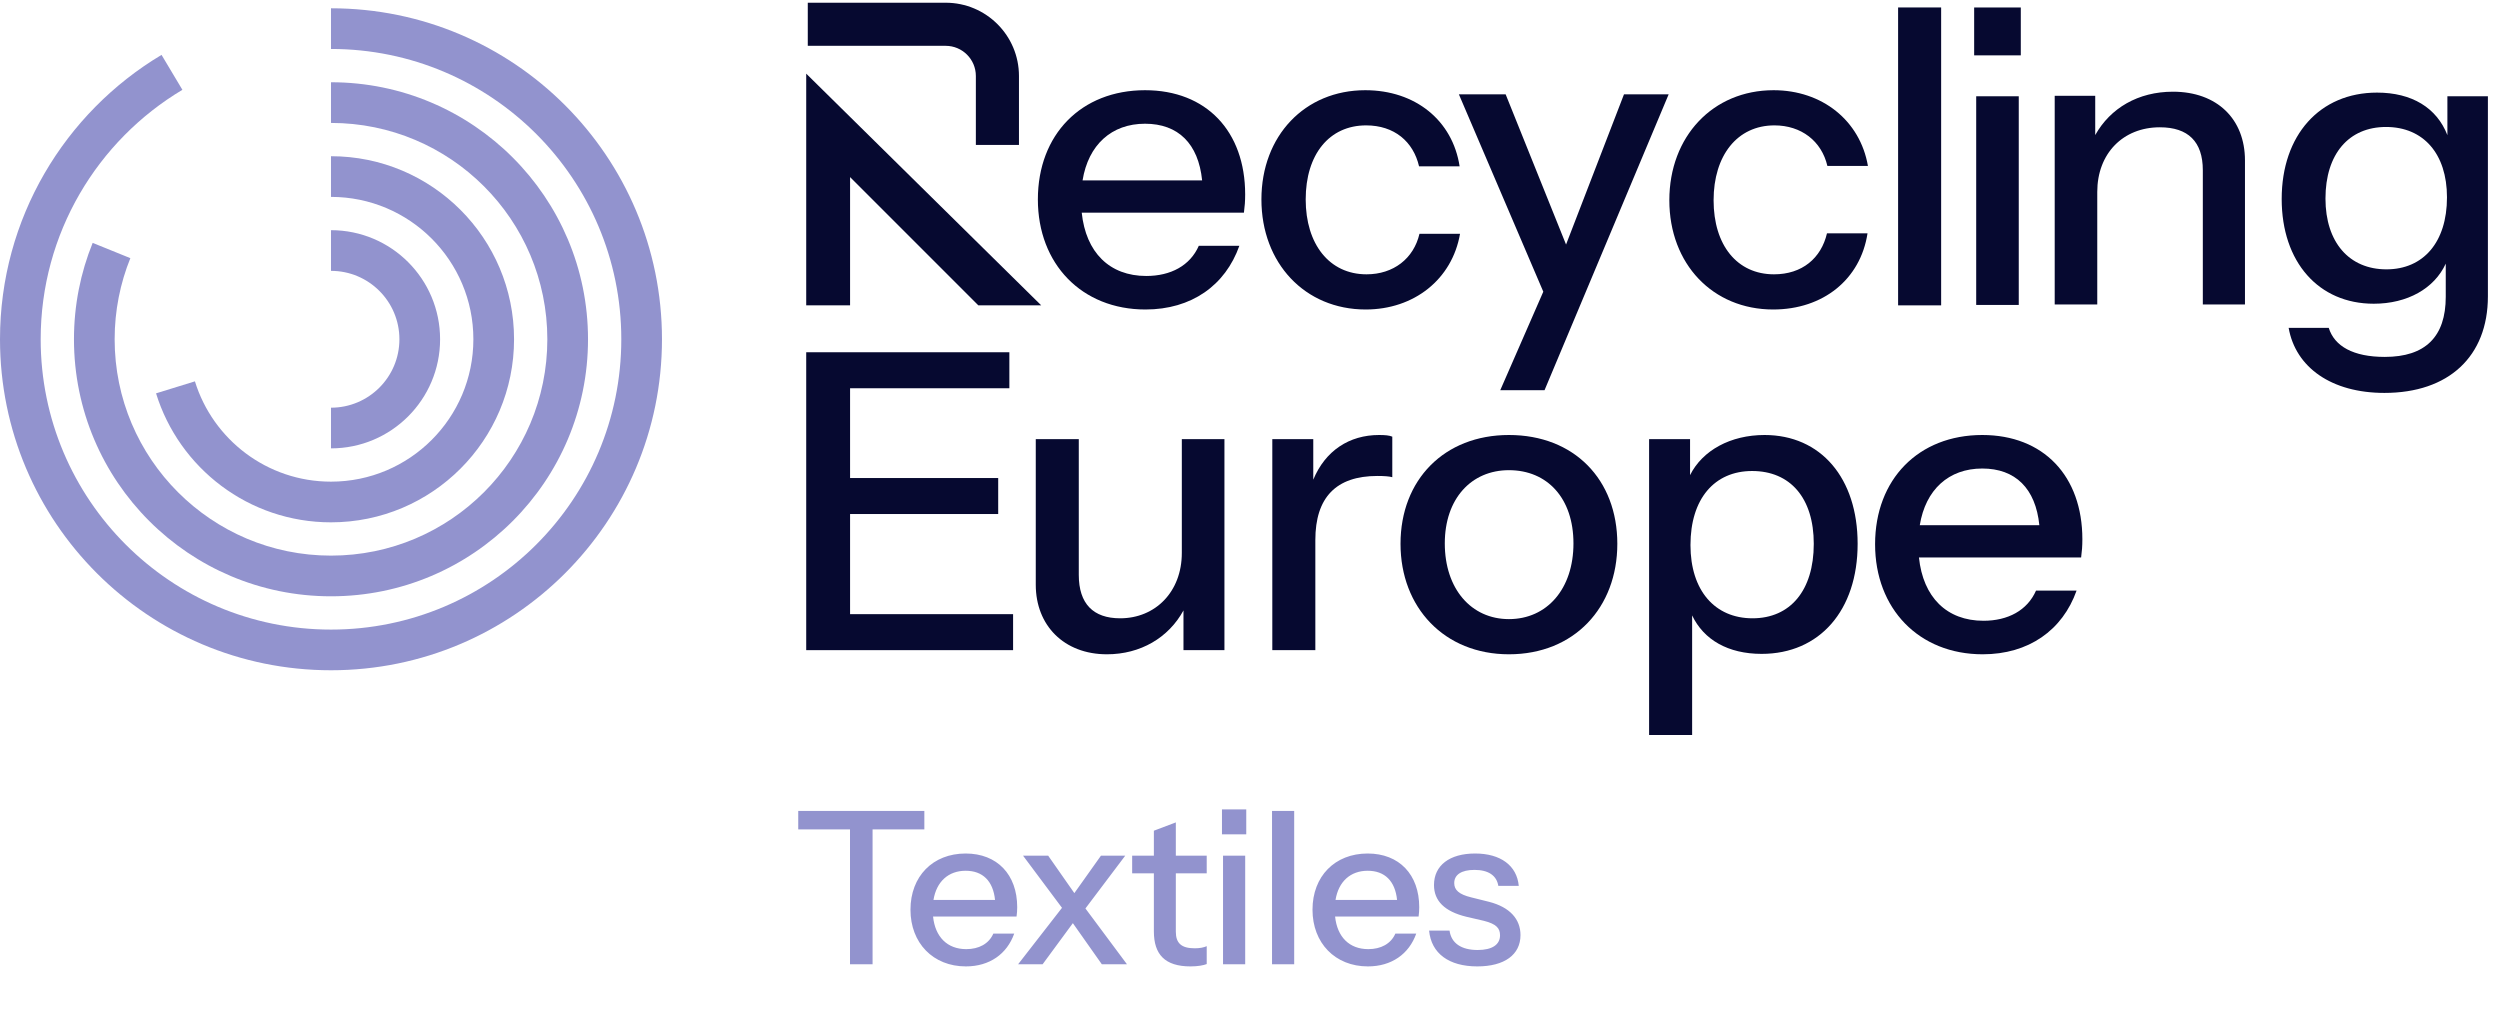
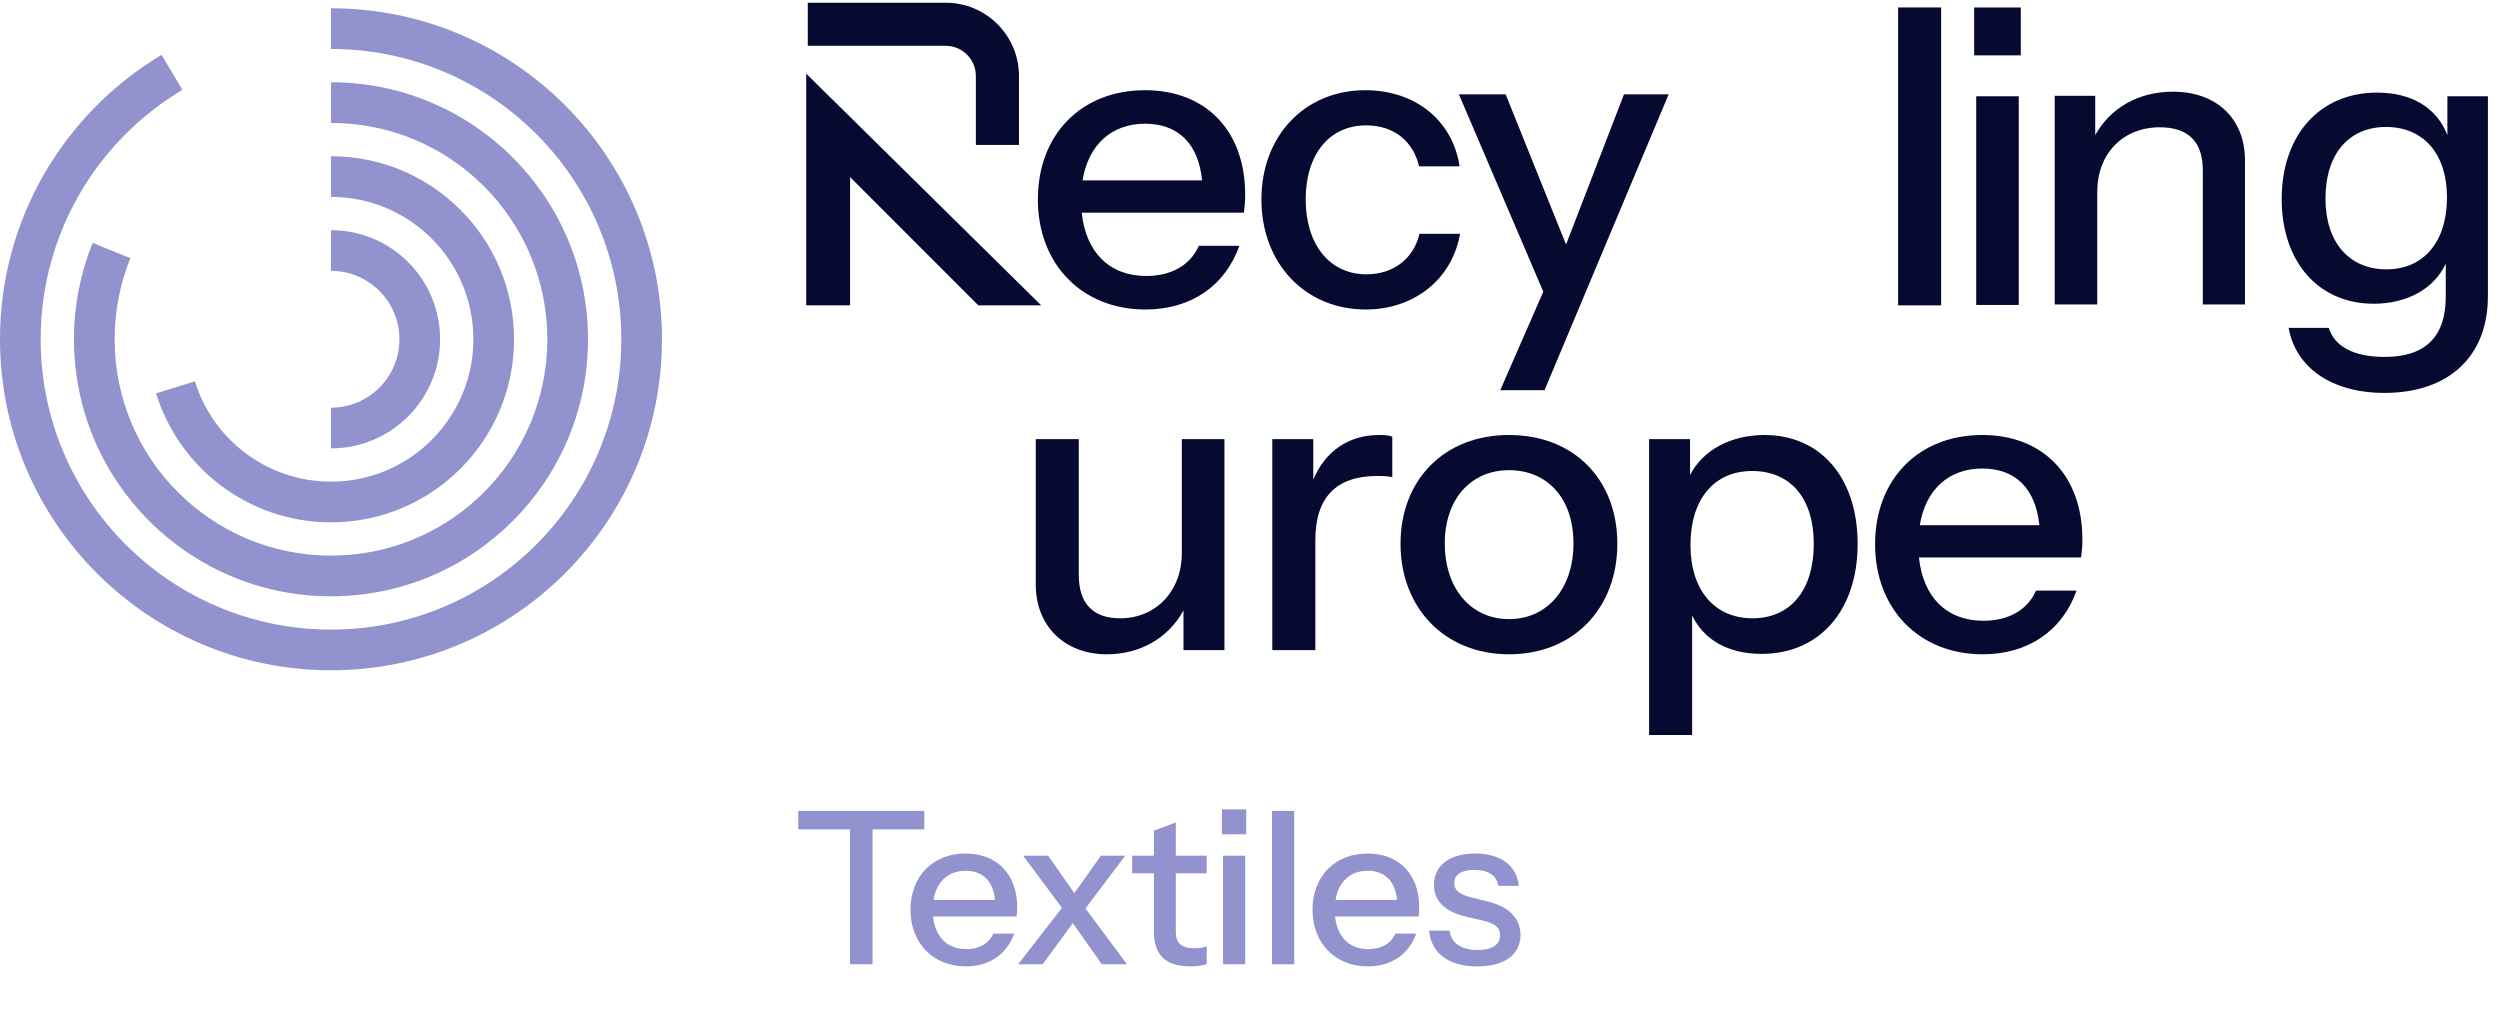
<svg xmlns="http://www.w3.org/2000/svg" width="169" height="69" viewBox="0 0 169 69" fill="none">
  <path d="M57.46 65.185V56.069H53.961V54.817H62.486V56.069H58.986V65.185H57.46ZM65.292 65.329C63.075 65.329 61.548 63.745 61.548 61.498C61.548 59.237 63.06 57.697 65.278 57.697C67.409 57.697 68.763 59.122 68.763 61.325C68.763 61.556 68.748 61.743 68.719 61.959H63.075C63.218 63.341 64.039 64.162 65.321 64.162C66.171 64.162 66.847 63.802 67.15 63.111H68.561C68.071 64.493 66.891 65.329 65.292 65.329ZM65.278 58.863C64.111 58.863 63.305 59.597 63.103 60.836H67.265C67.135 59.554 66.43 58.863 65.278 58.863ZM74.484 65.185L72.525 62.405L70.48 65.185H68.824L71.791 61.369L69.156 57.841H70.855L72.626 60.375L74.426 57.841H76.068L73.375 61.412L76.183 65.185H74.484ZM80.479 65.329C78.751 65.329 78.002 64.522 78.002 62.967V59.036H76.534V57.841H78.002V56.156L79.486 55.594V57.841H81.574V59.036H79.486V62.981C79.486 63.759 79.86 64.105 80.767 64.105C81.113 64.105 81.386 64.047 81.574 63.961V65.17C81.358 65.257 80.969 65.329 80.479 65.329ZM82.605 56.401V54.716H84.247V56.401H82.605ZM82.677 65.185V57.841H84.175V65.185H82.677ZM85.989 65.185V54.817H87.487V65.185H85.989ZM92.469 65.329C90.252 65.329 88.725 63.745 88.725 61.498C88.725 59.237 90.237 57.697 92.455 57.697C94.586 57.697 95.94 59.122 95.94 61.325C95.94 61.556 95.925 61.743 95.897 61.959H90.252C90.396 63.341 91.216 64.162 92.498 64.162C93.348 64.162 94.025 63.802 94.327 63.111H95.738C95.249 64.493 94.068 65.329 92.469 65.329ZM92.455 58.863C91.288 58.863 90.482 59.597 90.281 60.836H94.442C94.312 59.554 93.607 58.863 92.455 58.863ZM99.861 65.329C97.946 65.329 96.751 64.45 96.607 62.909H97.989C98.105 63.759 98.781 64.22 99.89 64.22C100.869 64.22 101.402 63.86 101.402 63.226C101.402 62.765 101.172 62.463 100.308 62.247L99.127 61.973C97.644 61.613 96.938 60.893 96.938 59.828C96.938 58.503 97.989 57.697 99.717 57.697C101.431 57.697 102.54 58.503 102.669 59.885H101.287C101.172 59.18 100.61 58.805 99.674 58.805C98.781 58.805 98.306 59.137 98.306 59.698C98.306 60.159 98.623 60.461 99.458 60.663L100.668 60.965C102.065 61.325 102.785 62.132 102.785 63.212C102.785 64.537 101.705 65.329 99.861 65.329Z" fill="#9293CE" />
  <path d="M5 22.935C5 20.633 5.448 18.432 6.264 16.419L8.812 17.451C8.128 19.142 7.75 20.993 7.75 22.935C7.75 31.012 14.298 37.56 22.375 37.56C30.452 37.56 37 31.012 37 22.935C37 14.857 30.452 8.31 22.375 8.31V5.56C31.971 5.56 39.75 13.339 39.75 22.935C39.75 32.531 31.971 40.31 22.375 40.31C12.779 40.31 5 32.531 5 22.935Z" fill="#9293CE" />
  <path d="M32 22.935C32 17.619 27.691 13.31 22.375 13.31V10.56C29.209 10.56 34.75 16.1 34.75 22.935C34.75 29.769 29.209 35.309 22.375 35.31C16.811 35.31 12.108 31.639 10.549 26.59L13.177 25.779C14.39 29.707 18.051 32.56 22.375 32.56C27.691 32.559 32 28.25 32 22.935Z" fill="#9293CE" />
  <path d="M27 22.935C27 20.38 24.929 18.31 22.375 18.31V15.56C26.448 15.56 29.75 18.861 29.75 22.935C29.75 27.008 26.448 30.31 22.375 30.31V27.56C24.929 27.56 27 25.489 27 22.935Z" fill="#9293CE" />
  <path d="M0 22.935C0 14.761 4.383 7.614 10.92 3.71L12.33 6.071C6.59 9.499 2.75 15.769 2.75 22.935C2.75 33.773 11.536 42.56 22.375 42.56C33.214 42.56 42 33.773 42 22.935C42 12.096 33.214 3.31 22.375 3.31V0.56C34.732 0.56 44.75 10.577 44.75 22.935C44.75 35.292 34.732 45.31 22.375 45.31C10.018 45.31 0 35.292 0 22.935Z" fill="#9293CE" />
  <path d="M134.028 44.23C129.721 44.23 126.756 41.153 126.756 36.79C126.756 32.399 129.693 29.406 134 29.406C138.139 29.406 140.768 32.175 140.768 36.455C140.768 36.902 140.74 37.266 140.684 37.685H129.721C130 40.37 131.595 41.964 134.084 41.964C135.734 41.964 137.048 41.265 137.636 39.923H140.377C139.426 42.608 137.132 44.23 134.028 44.23ZM134 31.672C131.734 31.672 130.168 33.098 129.777 35.504H137.86C137.608 33.014 136.237 31.672 134 31.672Z" fill="#060930" />
  <path d="M119.087 44.202C116.822 44.202 115.171 43.251 114.388 41.601V49.684H111.479V29.686H114.248V32.119C115.088 30.441 116.989 29.406 119.283 29.406C123.087 29.406 125.576 32.315 125.576 36.762C125.576 41.265 123.003 44.202 119.087 44.202ZM118.472 41.797C121.017 41.797 122.611 39.923 122.611 36.762C122.611 33.658 121.017 31.84 118.444 31.84C115.899 31.84 114.276 33.714 114.276 36.846C114.276 39.923 115.927 41.797 118.472 41.797Z" fill="#060930" />
  <path d="M102.003 44.23C97.639 44.23 94.675 41.069 94.675 36.762C94.675 32.427 97.639 29.406 102.003 29.406C106.422 29.406 109.331 32.427 109.331 36.762C109.331 41.069 106.422 44.23 102.003 44.23ZM102.003 41.852C104.576 41.852 106.366 39.811 106.366 36.734C106.366 33.685 104.604 31.784 102.003 31.784C99.457 31.784 97.668 33.714 97.668 36.734C97.668 39.811 99.457 41.852 102.003 41.852Z" fill="#060930" />
  <path d="M86.008 43.95V29.686H88.777V32.427C89.588 30.469 91.21 29.406 93.224 29.406C93.643 29.406 93.923 29.434 94.119 29.518V32.259C93.923 32.203 93.587 32.175 93.112 32.175C90.315 32.175 88.917 33.63 88.917 36.51V43.95H86.008Z" fill="#060930" />
  <path d="M74.828 44.23C71.919 44.23 70.018 42.272 70.018 39.531V29.686H72.926V38.86C72.926 40.818 73.905 41.797 75.723 41.797C78.101 41.797 79.891 40.007 79.891 37.378V29.686H82.772V43.95H80.003V41.265C78.996 43.111 77.094 44.23 74.828 44.23Z" fill="#060930" />
-   <path d="M54.5 43.95V23.812H68.233V26.246H57.465V32.315H67.478V34.748H57.465V41.517H68.485V43.95H54.5Z" fill="#060930" />
  <path d="M128.312 20.642V0.504H131.221V20.642H128.312Z" fill="#060930" />
-   <path d="M119.895 6.098C115.783 6.098 112.847 9.231 112.847 13.538C112.847 17.845 115.783 20.922 119.867 20.922C123.251 20.922 125.768 18.88 126.244 15.775L123.503 15.775C123.111 17.454 121.825 18.544 119.923 18.544C117.434 18.544 115.839 16.587 115.839 13.538C115.839 10.517 117.434 8.476 119.951 8.476C121.769 8.476 123.139 9.538 123.531 11.217L126.272 11.217C125.74 8.14 123.167 6.098 119.895 6.098Z" fill="#060930" />
  <path d="M101.418 26.376L104.327 19.719L98.621 6.378H101.782L105.865 16.531L109.781 6.378H112.801L104.411 26.376H101.418Z" fill="#060930" />
  <path d="M92.321 20.922C88.209 20.922 85.272 17.789 85.272 13.482C85.272 9.175 88.209 6.098 92.293 6.098C95.677 6.098 98.194 8.14 98.67 11.245H95.929C95.537 9.566 94.251 8.476 92.349 8.476C89.859 8.476 88.265 10.433 88.265 13.482C88.265 16.503 89.859 18.544 92.377 18.544C94.195 18.544 95.565 17.482 95.957 15.803H98.698C98.166 18.88 95.593 20.922 92.321 20.922Z" fill="#060930" />
  <path d="M77.432 20.922C73.125 20.922 70.16 17.845 70.16 13.482C70.16 9.091 73.097 6.098 77.404 6.098C81.544 6.098 84.173 8.867 84.173 13.146C84.173 13.594 84.145 13.957 84.089 14.377H73.125C73.405 17.062 74.999 18.656 77.488 18.656C79.138 18.656 80.453 17.957 81.04 16.614H83.781C82.83 19.3 80.537 20.922 77.432 20.922ZM77.404 8.364C75.139 8.364 73.572 9.79 73.181 12.195H81.264C81.012 9.706 79.642 8.364 77.404 8.364Z" fill="#060930" />
  <path d="M54.5 5.748V20.642H57.465V11.971L66.135 20.642H70.386L54.5 4.979V5.748Z" fill="#060930" />
  <path fill-rule="evenodd" clip-rule="evenodd" d="M65.968 9.799L65.968 5.137C65.968 4.011 65.055 3.098 63.929 3.098L54.606 3.098L54.606 0.184L63.929 0.184C66.664 0.184 68.882 2.402 68.882 5.137L68.882 9.799L65.968 9.799Z" fill="#060930" />
  <path d="M161.185 26.561C157.617 26.561 155.183 24.846 154.712 22.163H157.423C157.81 23.408 159.082 24.127 161.212 24.127C163.95 24.127 165.333 22.772 165.333 20.061V17.821C164.559 19.508 162.733 20.532 160.465 20.532C156.731 20.532 154.242 17.71 154.242 13.451C154.242 9.136 156.814 6.26 160.687 6.26C163.038 6.26 164.725 7.283 165.444 9.136V6.509H168.182V20.034C168.182 24.1 165.527 26.561 161.185 26.561ZM161.323 18.208C163.812 18.208 165.416 16.383 165.416 13.34C165.416 10.381 163.812 8.583 161.295 8.583C158.778 8.583 157.202 10.409 157.202 13.423C157.202 16.383 158.806 18.208 161.323 18.208Z" fill="#060930" />
  <path d="M138.898 20.581V6.475H141.637V9.131C142.66 7.305 144.541 6.199 146.892 6.199C149.879 6.199 151.76 8.052 151.76 10.845V20.581H148.911V11.509C148.911 9.573 147.915 8.605 146.007 8.605C143.517 8.605 141.775 10.375 141.775 12.975V20.581H138.898Z" fill="#060930" />
  <path d="M133.453 3.742V0.506H136.606V3.742H133.453ZM133.591 20.614V6.508H136.468V20.614H133.591Z" fill="#060930" />
</svg>